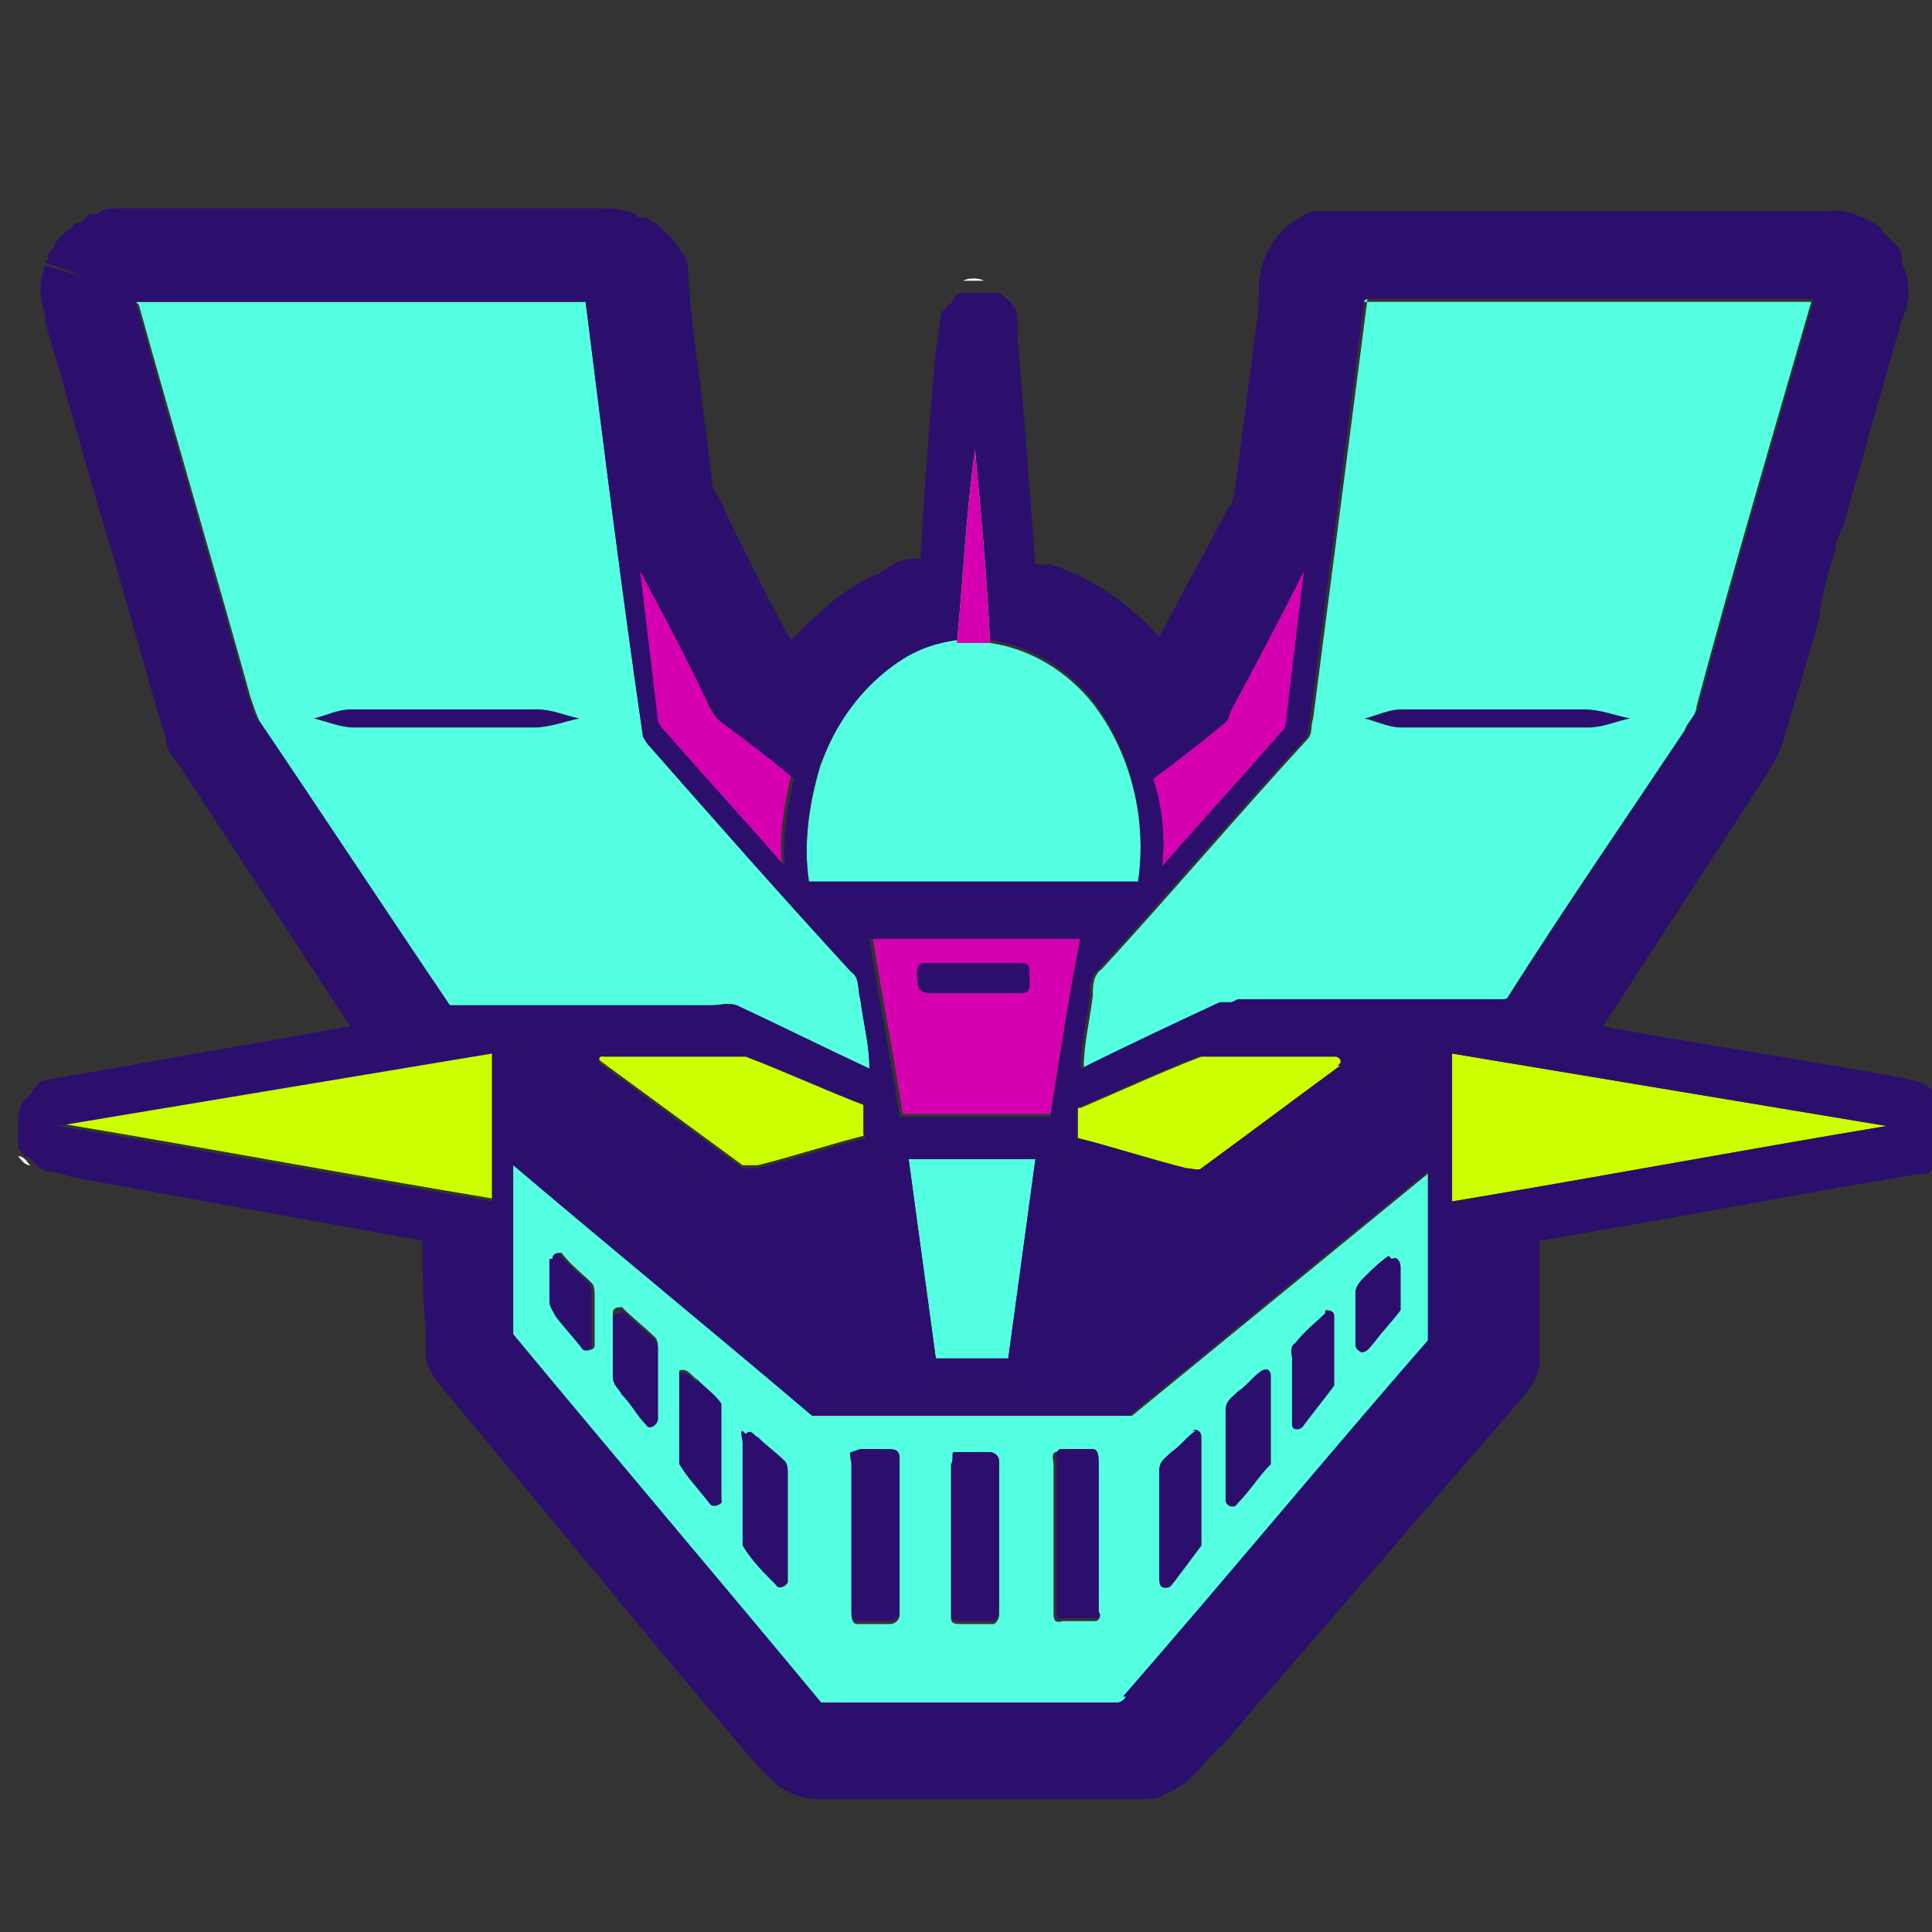
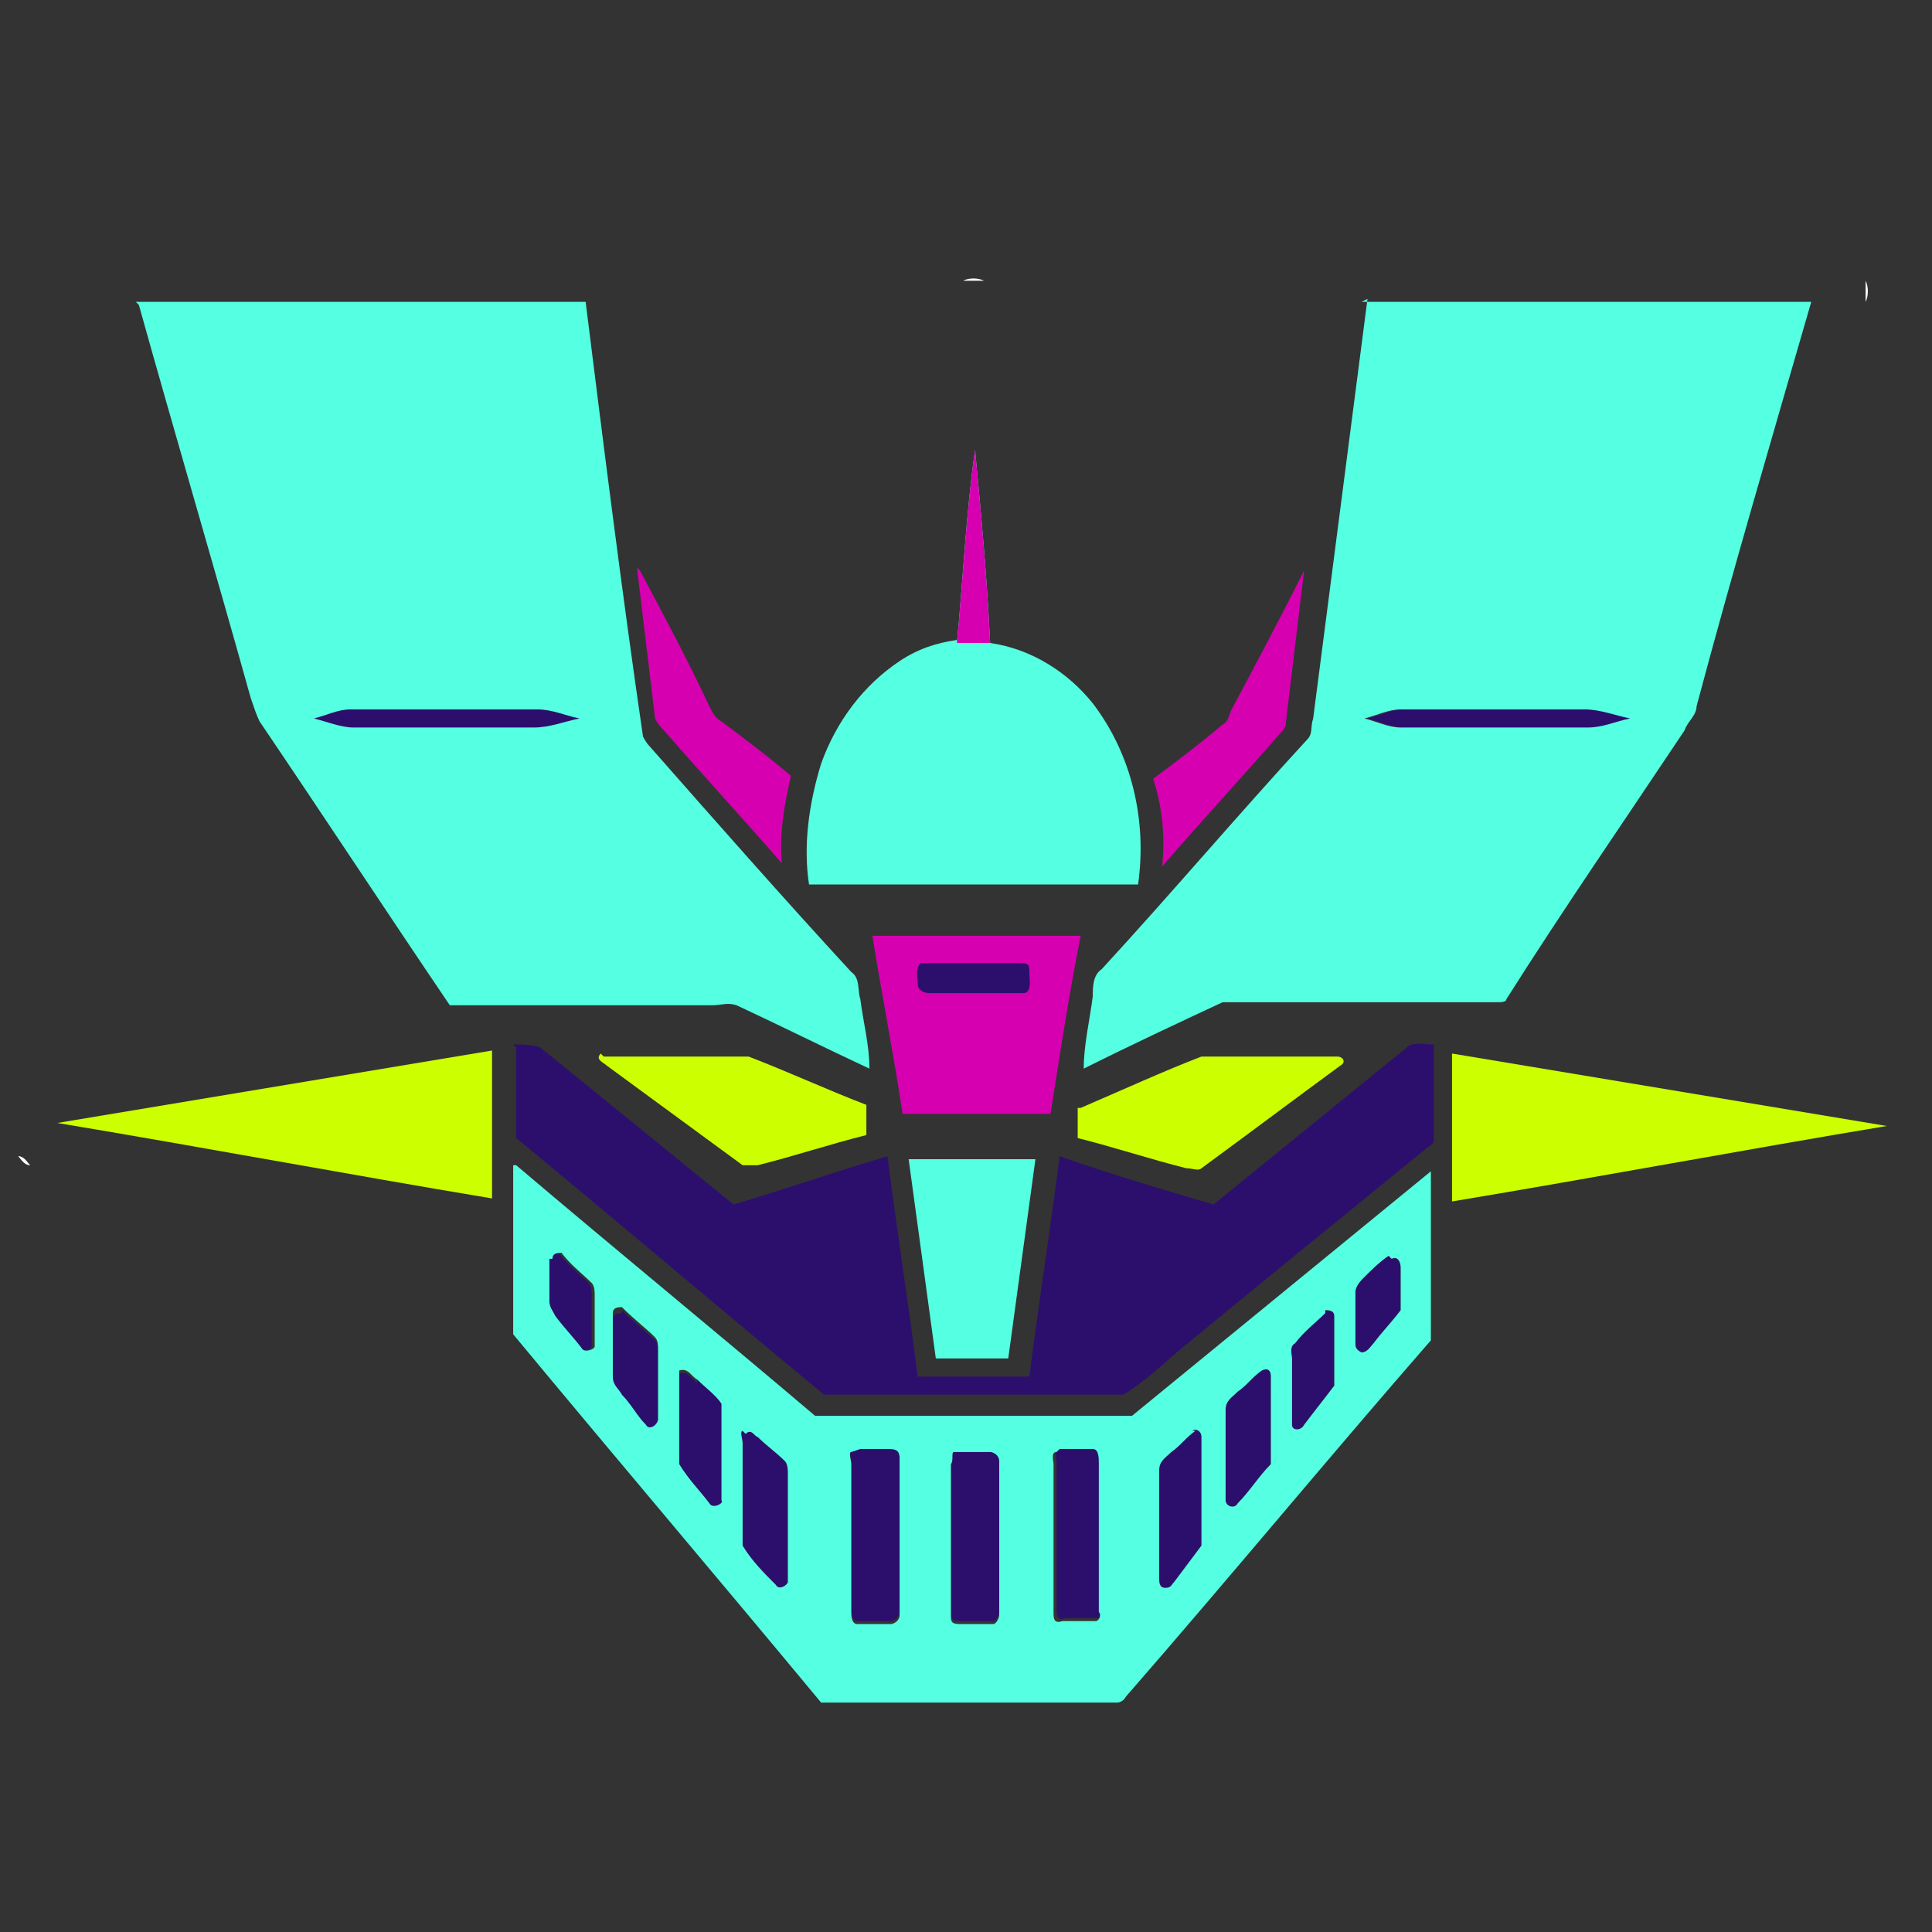
<svg xmlns="http://www.w3.org/2000/svg" viewBox="0 0 64 64">
  <rect x="0" y="0" width="64" height="64" fill="#333333" stroke="none" />
  <defs>
    <style>      .cls-1 {        fill: #55ffe1;      }      .cls-2 {        fill: #2c0f6c;      }      .cls-3 {        fill: #fff;      }      .cls-4 {        fill: #d600b0;      }      .cls-5 {        fill: #cf0;      }    </style>
  </defs>
  <g>
    <g id="Capa_2_copia">
      <g>
        <g>
          <g>
            <path class="cls-2" d="M19.2,23.8c-.5-.1-.9-.3-1.4-.3-2.1,0-4.1,0-6.2,0-.4,0-.8.2-1.2.3.4.1.9.3,1.3.3,2,0,4,0,6,0,.5,0,1-.2,1.5-.3Z" />
            <path class="cls-2" d="M52.7,24.1c.5,0,.9-.2,1.4-.3-.5-.1-1-.3-1.5-.3-2,0-4.1,0-6.1,0-.4,0-.8.2-1.2.3.4.1.8.3,1.2.3,2.1,0,4.1,0,6.2,0Z" />
            <path class="cls-2" d="M33.8,31.9c-1,0-2.1,0-3.1,0,0,0-.1,0-.2,0-.2.2-.1.5-.1.7,0,.2.2.3.4.3,1,0,2.1,0,3.1,0,.3,0,.2-.5.2-.7,0-.2,0-.3-.3-.3Z" />
            <path class="cls-2" d="M18.4,41.5c-.1,0-.3,0-.3.2,0,.5,0,1,0,1.4,0,.2.1.3.2.5.3.4.6.7.9,1.1.1.1.4,0,.4-.1,0-.6,0-1.1,0-1.7,0-.1,0-.3-.1-.4-.3-.3-.7-.6-1-1Z" />
            <path class="cls-2" d="M46,41.6c-.3.2-.6.5-.8.7-.1.1-.3.3-.3.5,0,.6,0,1.1,0,1.7,0,.1,0,.2.2.3.2,0,.3-.2.4-.3.3-.4.6-.7.9-1.1,0-.5,0-.9,0-1.4,0-.2-.1-.4-.3-.3Z" />
            <path class="cls-2" d="M20.6,43.5c-.1,0-.3,0-.3.2,0,.7,0,1.4,0,2,0,.3.2.4.3.6.3.3.5.7.8,1,.1.2.4,0,.4-.2,0-.8,0-1.5,0-2.3,0-.1,0-.3-.1-.4-.3-.3-.7-.6-1.1-1Z" />
            <path class="cls-2" d="M43.9,43.5c-.3.3-.7.6-1,1-.2.1-.1.4-.1.5,0,.7,0,1.5,0,2.2,0,.2.3.2.4,0,.3-.4.7-.9,1-1.3,0-.8,0-1.5,0-2.3,0-.2-.2-.2-.3-.2Z" />
            <path class="cls-2" d="M23.1,45.8c-.2-.1-.3-.4-.6-.3,0,0,0,0,0,0,0,1,0,2,0,3,.3.5.7.9,1,1.3.1.2.5,0,.4-.1,0-1.1,0-2.2,0-3.2-.2-.3-.5-.5-.8-.8Z" />
            <path class="cls-2" d="M41.8,45.4c-.3.2-.5.5-.8.7-.2.2-.4.3-.4.6,0,1,0,2,0,3,0,.2.3.3.4.1.4-.4.7-.9,1.1-1.3,0-1,0-1.9,0-2.9,0-.2-.1-.3-.3-.2Z" />
            <path class="cls-2" d="M25,47.5c-.1,0-.2-.3-.4-.1-.1,0,0,.3,0,.4,0,1.1,0,2.3,0,3.4.3.5.7.9,1.1,1.3.1.2.4,0,.4-.1,0-1.2,0-2.4,0-3.5,0-.2,0-.4-.1-.5-.3-.3-.6-.5-.9-.8Z" />
            <path class="cls-2" d="M39.6,47.4c-.3.2-.5.5-.8.7-.2.2-.4.3-.4.6,0,1.2,0,2.4,0,3.6,0,.1,0,.3.2.3.2,0,.2-.1.3-.2.3-.4.6-.8.9-1.2,0-1.2,0-2.4,0-3.6,0-.2-.2-.3-.3-.2Z" />
            <path class="cls-2" d="M29.1,48c-.3,0-.7,0-.9,0-.1,0,0,.3,0,.4,0,1.6,0,3.2,0,4.9,0,.1,0,.4.2.4.3,0,.7,0,1.1,0,.1,0,.3-.1.3-.3,0-1.7,0-3.5,0-5.2,0-.3-.2-.3-.4-.3Z" />
            <path class="cls-2" d="M32.6,48c-.3,0-.7,0-1,0-.1,0,0,.3-.1.4,0,1.7,0,3.3,0,5,0,.2,0,.3.3.3.4,0,.7,0,1.1,0,.1,0,.2-.2.2-.3,0-1.7,0-3.4,0-5.1,0-.2-.2-.3-.3-.3Z" />
            <path class="cls-2" d="M36.2,48c-.4,0-.8,0-1.1,0-.2,0-.1.3-.1.4,0,1.6,0,3.3,0,4.9,0,.2,0,.4.3.3.4,0,.7,0,1.1,0,.1,0,.2-.2.1-.3,0-1.6,0-3.3,0-4.9,0-.2,0-.5-.2-.5Z" />
          </g>
          <g>
            <polygon class="cls-3" points="3.5 8.4 3.5 8.4 3.5 8.4 3.4 8.4 3.5 8.4" />
            <polygon class="cls-3" points="20.2 8.4 20.2 8.4 20.2 8.4 20.2 8.4 20.2 8.4" />
            <path class="cls-3" d="M2.7,9.1h0s0,0,0,0h0Z" />
            <path class="cls-3" d="M61.7,9.1h0s0,0,0,0c0,0,0,0,0,0Z" />
            <path class="cls-3" d="M31.9,9.3c.2-.1.5-.1.7,0-.2,0-.5,0-.7,0Z" />
-             <path class="cls-3" d="M31.7,9.3h0s0,0,0,0h0Z" />
+             <path class="cls-3" d="M31.7,9.3s0,0,0,0h0Z" />
            <path class="cls-3" d="M32.7,9.3h0s0,0,0,0c0,0,0,0,0,0Z" />
            <path class="cls-3" d="M61.8,9.3c.1.2.1.5,0,.7,0-.2,0-.5,0-.7Z" />
            <path class="cls-3" d="M31.5,9.4h0s0,0,0,0h0Z" />
            <path class="cls-3" d="M31.3,9.6h0s0,0,0,0h0Z" />
            <path class="cls-3" d="M31.1,9.9h0s0,0,0,0h0Z" />
            <path class="cls-1" d="M4.5,10c5,0,9.9,0,14.9,0,.6,4.8,1.2,9.6,1.9,14.4,0,0,.1.2.2.3,2.2,2.5,4.4,5,6.7,7.5.3.2.2.6.3.9.1.8.3,1.5.3,2.3-1.5-.7-2.9-1.4-4.4-2.1-.3-.1-.5,0-.8,0-2.9,0-5.8,0-8.7,0-2.1-3.1-4.2-6.3-6.3-9.4-.1-.2-.2-.5-.3-.8-1.2-4.3-2.5-8.7-3.7-13ZM10.4,23.8c.4.1.9.3,1.3.3,2,0,4,0,6,0,.5,0,1-.2,1.5-.3-.5-.1-.9-.3-1.4-.3-2.1,0-4.1,0-6.2,0-.4,0-.8.2-1.2.3Z" />
            <path class="cls-1" d="M45.1,10c5,0,9.9,0,14.9,0-1.3,4.5-2.6,8.9-3.8,13.4,0,.3-.3.5-.4.8-2,3-4,5.9-5.9,8.9,0,.1-.2.1-.3.1-2.9,0-5.8,0-8.7,0-.1,0-.3,0-.4,0-1.5.7-3,1.4-4.6,2.2,0-.8.2-1.6.3-2.4,0-.3,0-.7.3-.9,2.3-2.5,4.5-5.1,6.8-7.6.2-.2.1-.4.2-.7.6-4.6,1.2-9.3,1.8-13.9ZM45.2,23.8c.4.1.8.3,1.2.3,2.1,0,4.1,0,6.2,0,.5,0,.9-.2,1.4-.3-.5-.1-1-.3-1.5-.3-2,0-4.1,0-6.1,0-.4,0-.8.2-1.2.3Z" />
            <path class="cls-3" d="M30.9,10.1h0s0,0,0,0h0Z" />
            <path class="cls-1" d="M31.7,21.3c.2-2.1.3-4.3.6-6.4.2,2.1.4,4.3.5,6.4,1.4.2,2.6,1,3.4,2,1.3,1.7,1.8,3.9,1.5,6-3.6,0-7.3,0-10.9,0-.2-1.3,0-2.7.4-4,.5-1.4,1.4-2.6,2.6-3.4.6-.4,1.2-.6,1.9-.7Z" />
            <path class="cls-4" d="M43.2,18.9c-.2,1.7-.4,3.3-.6,5,0,.2-.1.3-.2.4-1.3,1.5-2.6,2.9-3.9,4.4.1-1,0-2-.3-2.9.8-.6,1.6-1.2,2.3-1.8.2-.1.2-.3.3-.5.8-1.5,1.6-3,2.4-4.6Z" />
            <path class="cls-4" d="M21.2,18.9c.8,1.5,1.6,3,2.3,4.5.1.2.2.4.4.5.8.6,1.6,1.2,2.3,1.8-.2.9-.4,1.9-.3,2.9-1.3-1.5-2.6-2.9-3.9-4.4-.1-.1-.2-.2-.3-.4-.2-1.7-.4-3.3-.6-5Z" />
            <path class="cls-4" d="M28.8,31c2.3,0,4.6,0,7,0-.4,2-.7,4-1,5.9-1.6,0-3.3,0-4.9,0-.3-2-.7-4-1-5.9ZM30.5,31.9c-.2.2-.1.5-.1.7,0,.2.2.3.4.3,1,0,2.1,0,3.1,0,.3,0,.2-.5.2-.7,0-.2,0-.3-.3-.3-1,0-2.1,0-3.1,0,0,0-.1,0-.2,0Z" />
            <path class="cls-2" d="M17,34.6c.3,0,.6,0,.9.1,2.1,1.7,4.3,3.5,6.4,5.2,1.7-.5,3.4-1.1,5.1-1.6.3,2.4.7,4.9,1,7.3h3.7c.3-2.4.7-4.9,1-7.3,1.7.6,3.4,1.1,5.1,1.6,2.1-1.7,4.3-3.5,6.4-5.2.2-.2.6-.1.9-.1,0,1,0,2.1,0,3.1,0,.1,0,.2-.2.3-2.7,2.2-5.4,4.4-8.2,6.7-.6.5-1.2,1.1-1.9,1.5-3.3,0-6.6,0-9.9,0-3.4-2.8-6.8-5.7-10.2-8.5,0-1,0-2,0-3Z" />
            <path class="cls-5" d="M1.9,37.2c4.8-.8,9.6-1.6,14.4-2.4,0,1.6,0,3.3,0,4.9-4.8-.8-9.6-1.7-14.4-2.5Z" />
            <path class="cls-5" d="M48.1,39.8c0-1.6,0-3.3,0-4.9,4.8.8,9.6,1.6,14.4,2.4-4.8.8-9.6,1.7-14.4,2.5Z" />
            <path class="cls-5" d="M20,35c1.3,0,2.7,0,4.1,0,.2,0,.5,0,.7,0,1.3.5,2.6,1.1,3.9,1.6,0,.3,0,.7,0,1-1.2.3-2.4.7-3.6,1-.2,0-.3,0-.5,0-1.5-1.1-3-2.2-4.5-3.3-.1-.1-.4-.2-.2-.4Z" />
            <path class="cls-5" d="M35.8,36.7c1.4-.6,2.7-1.2,4-1.7,1.5,0,3,0,4.5,0,.2,0,.3.2.1.3-1.5,1.1-3.1,2.3-4.6,3.4-.1.1-.3,0-.5,0-1.2-.3-2.4-.7-3.6-1,0-.3,0-.7,0-1Z" />
            <path class="cls-3" d="M.7,36h0s0,0,0,0h0Z" />
            <path class="cls-3" d="M.6,38.3c.2,0,.3.2.4.3-.2,0-.3-.2-.4-.3Z" />
            <path class="cls-1" d="M30.1,38.4h4.2c-.3,2.2-.6,4.4-.9,6.6-.8,0-1.6,0-2.4,0-.3-2.2-.6-4.4-.9-6.6Z" />
            <path class="cls-3" d="M63.7,38.5s0,0,0,0h0s0,0,0,0Z" />
            <path class="cls-1" d="M17.1,38.6c3.3,2.8,6.6,5.5,9.9,8.3,3.5,0,7,0,10.5,0,3.3-2.7,6.6-5.4,9.9-8.1,0,1.9,0,3.8,0,5.6-3.4,3.9-6.7,7.9-10.1,11.8,0,0-.1.2-.3.2-3.3,0-6.5,0-9.8,0-3.4-4.1-6.8-8.1-10.2-12.2,0-1.9,0-3.8,0-5.6ZM18.2,41.7c0,.5,0,1,0,1.4,0,.2.1.3.2.5.3.4.6.7.9,1.1.1.1.4,0,.4-.1,0-.6,0-1.1,0-1.7,0-.1,0-.3-.1-.4-.3-.3-.7-.6-1-1-.1,0-.3,0-.3.2ZM46,41.6c-.3.2-.6.5-.8.7-.1.1-.3.3-.3.5,0,.6,0,1.1,0,1.7,0,.1,0,.2.2.3.2,0,.3-.2.4-.3.3-.4.6-.7.9-1.1,0-.5,0-.9,0-1.4,0-.2-.1-.4-.3-.3ZM20.3,43.6c0,.7,0,1.4,0,2,0,.3.2.4.3.6.3.3.5.7.8,1,.1.2.4,0,.4-.2,0-.8,0-1.5,0-2.3,0-.1,0-.3-.1-.4-.3-.3-.7-.6-1.1-1-.1,0-.3,0-.3.2ZM43.9,43.5c-.3.3-.7.6-1,1-.2.1-.1.4-.1.5,0,.7,0,1.5,0,2.2,0,.2.3.2.4,0,.3-.4.7-.9,1-1.3,0-.8,0-1.5,0-2.3,0-.2-.2-.2-.3-.2ZM22.5,45.4h0c0,1.1,0,2.1,0,3.1.3.5.7.9,1,1.3.1.2.5,0,.4-.1,0-1.1,0-2.2,0-3.2-.2-.3-.5-.5-.8-.8-.2-.1-.3-.4-.6-.3ZM41.8,45.4c-.3.2-.5.5-.8.7-.2.2-.4.3-.4.6,0,1,0,2,0,3,0,.2.3.3.4.1.4-.4.7-.9,1.1-1.3,0-1,0-1.9,0-2.9,0-.2-.1-.3-.3-.2ZM24.6,47.4c-.1,0,0,.3,0,.4,0,1.1,0,2.3,0,3.4.3.5.7.9,1.1,1.3.1.2.4,0,.4-.1,0-1.2,0-2.4,0-3.5,0-.2,0-.4-.1-.5-.3-.3-.6-.5-.9-.8-.1,0-.2-.3-.4-.1ZM39.6,47.4c-.3.2-.5.5-.8.7-.2.2-.4.3-.4.6,0,1.2,0,2.4,0,3.6,0,.1,0,.3.2.3.2,0,.2-.1.3-.2.3-.4.6-.8.9-1.2,0-1.2,0-2.4,0-3.6,0-.2-.2-.3-.3-.2ZM28.2,48.1c-.1,0,0,.3,0,.4,0,1.6,0,3.2,0,4.9,0,.1,0,.4.2.4.3,0,.7,0,1.1,0,.1,0,.3-.1.3-.3,0-1.7,0-3.5,0-5.2,0-.3-.2-.3-.4-.3-.3,0-.7,0-.9,0ZM31.6,48.1c-.1,0,0,.3-.1.4,0,1.7,0,3.3,0,5,0,.2,0,.3.3.3.4,0,.7,0,1.1,0,.1,0,.2-.2.2-.3,0-1.7,0-3.4,0-5.1,0-.2-.2-.3-.3-.3-.3,0-.7,0-1,0ZM35,48.1c-.2,0-.1.3-.1.4,0,1.6,0,3.3,0,4.9,0,.2,0,.4.3.3.4,0,.7,0,1.1,0,.1,0,.2-.2.1-.3,0-1.6,0-3.3,0-4.9,0-.2,0-.5-.2-.5-.4,0-.8,0-1.1,0Z" />
            <polygon class="cls-3" points="1.1 38.7 1.1 38.8 1.1 38.8 1.1 38.8 1.1 38.7" />
            <path class="cls-3" d="M63.1,38.9h.2c0,0-.2,0-.2,0Z" />
            <path class="cls-3" d="M26.4,58c0,0,.2,0,.2,0,0,0-.2,0-.2,0Z" />
            <path class="cls-3" d="M37.8,58c0,0,.2,0,.2,0,0,0-.2,0-.2,0Z" />
            <path class="cls-3" d="M26.7,58s.1,0,.2,0h-.2Z" />
            <polygon class="cls-3" points="37.7 58.1 37.7 58.1 37.7 58.1 37.7 58.1" />
          </g>
        </g>
-         <path class="cls-2" d="M63,35.7c-3.3-.6-6.6-1.1-9.9-1.7l5.2-8c.3-.5.7-1,.8-1.6.2-.5.3-1.1.5-1.6.2-.8.5-1.6.7-2.5,0,0,0,0,0-.1.1-.7.3-1.3.5-2,0-.3.2-.6.3-.9.2-.8.5-1.7.7-2.5.4-1.4.8-2.8,1.2-4.2.3-.6.3-1.3,0-1.9,0,0,0,0,0,0,0,0,0-.2,0-.2h0c0-.2-.1-.3-.2-.4l-.2-.2c0,0-.1-.1-.2-.2-.1-.2-.3-.3-.5-.4-.4-.2-.9-.4-1.3-.3-3.1,0-6.2,0-9.3,0-2.1,0-4.3,0-6.4,0h-.2c-.2,0-.5,0-.9,0,0,0-.2,0-.3,0-1.1.4-1.8,1.4-1.8,2.6,0,.4,0,.8-.1,1.3l-.7,5.4c0,0,0,.2-.1.3,0,0,0,.2-.1.2l-2.3,4.3s0,0,0,0c0,0,0,0,0,0-.8-.9-2-1.9-3.6-2.4-.2,0-.3,0-.5,0-.2-2.6-.4-5.2-.6-7.7,0-.2,0-.4,0-.6-.1-.3-.3-.5-.6-.7,0,0-.1,0-.2,0,0,0,0,0,0,0,0,0-.1,0-.2,0-.2,0-.5,0-.7,0,0,0-.1,0-.2,0,0,0,0,0,0,0h0s0,0,0,0c0,0-.2.1-.2.2,0,0,0,0,0,0,0,0-.1.2-.2.2,0,0,0,0,0,0,0,0-.1.2-.2.2,0,0,0,0,0,0-.1.4-.1.9-.2,1.3-.2,2.3-.4,4.6-.5,6.9-.3,0-.6,0-.9.2-.2.1-.3.2-.5.3-.5.2-1,.5-1.5.9l-.2.2c-.4.3-.8.7-1.2,1.1-.8-1.4-1.5-2.9-2.2-4.3,0-.1-.1-.3-.2-.4,0-.1-.2-.3-.2-.4-.1-1.1-.3-2.2-.4-3.4-.2-1.2-.3-2.4-.4-3.5,0,0,0,0,0-.1,0,0,0-.2,0-.2,0-.2-.1-.4-.2-.5-.2-.4-.5-.7-.9-1-.1,0-.2-.2-.4-.2h-.2c0,0,0,0,0-.1-.5-.2-.9-.2-1.3-.2h-.2s-6,0-6,0c-3.2,0-6.5,0-9.7,0-.2,0-.5,0-.7.2h-.3c-.1.2-.2.3-.4.3-.2.2-.5.4-.7.7,0,.1-.1.2-.2.3v.2c0,0-.1,0-.1.1l1.4.5-1.4-.4c-.3.7-.1,1.3,0,1.7h0c0,.2,0,.2,0,.2.7,2.3,1.3,4.6,2,6.9.7,2.3,1.3,4.6,2,6.9,0,.3.2.6.4.8l5.7,8.7c-3.4.6-6.8,1.2-10.2,1.8-.1,0-.2.2-.3.3h0c-.1.2-.3.3-.4.5,0,0,0,.2-.1.3v.8c0,.1,0,.2,0,.3,0,.1.2.2.2.3.2,0,.3.2.4.3,0,0,.1,0,.1.1h0s0,0,0,0c0,0,.1,0,.2.1.3,0,.6.1.9.2l11.6,2.1c0,.1,0,.2,0,.3,0,.8,0,1.7.1,2.5v1c0,.3.2.6.4.9l1.5,1.8c3,3.6,6,7.3,9.1,10.9.2.2.4.4.6.6.1.1.3.2.5.3.2.1.5.2.8.2h10.9c.3,0,.5,0,.7-.2.2,0,.4-.2.6-.3.4-.3.6-.6.9-.9.1-.1.2-.3.4-.4l10.1-11.7c.2-.3.4-.6.4-1,0-.8,0-1.5,0-2.3v-1.5c0,0,0-.2,0-.2,4.2-.7,8.3-1.5,12.5-2.2,0,0,.2,0,.2,0,0,0,0,0,.1,0,.1,0,.2-.2.3-.3,0,0,0,0,0,0,.1-.2.3-.3.4-.5,0-.1,0-.2.1-.3v-.8c-.2-.5-.6-1.1-1.2-1.2ZM3.3,8.4h0s0,0,0,0c0,0,0,0,0,0ZM40.8,33.2c-.1,0-.3,0-.4,0-1.5.7-3,1.4-4.6,2.2,0-.8.2-1.6.3-2.4,0-.3,0-.7.3-.9,2.3-2.5,4.5-5.1,6.8-7.6.2-.2.1-.4.2-.7.6-4.6,1.2-9.3,1.8-13.9,5,0,9.9,0,14.9,0-1.3,4.5-2.6,8.9-3.8,13.4,0,.3-.3.5-.4.8-2,3-4,5.9-5.9,8.9,0,.1-.2.1-.3.1-2.9,0-5.8,0-8.7,0ZM44.4,35.3c-1.5,1.1-3.1,2.3-4.6,3.4-.1.1-.3,0-.5,0-1.2-.3-2.4-.7-3.6-1,0-.3,0-.7,0-1,1.4-.6,2.7-1.2,4-1.7,1.5,0,3,0,4.5,0,.2,0,.3.2.1.3ZM40.5,24c.2-.1.2-.3.3-.5.8-1.5,1.6-3,2.4-4.6-.2,1.7-.4,3.3-.6,5,0,.2-.1.3-.2.4-1.3,1.5-2.6,2.9-3.9,4.4.1-1,0-2-.3-2.9.8-.6,1.6-1.2,2.3-1.8ZM27.2,25.3c.5-1.4,1.4-2.6,2.6-3.4.6-.4,1.2-.6,1.9-.7.2-2.1.3-4.3.6-6.4.2,2.1.4,4.3.5,6.4,1.4.2,2.6,1,3.4,2,1.3,1.7,1.8,3.9,1.5,6-3.6,0-7.3,0-10.9,0-.2-1.3,0-2.7.4-4ZM29.8,37c-.3-2-.7-4-1-5.9,2.3,0,4.6,0,7,0-.4,2-.7,4-1,5.9-1.6,0-3.3,0-4.9,0ZM34.3,38.4c-.3,2.2-.6,4.4-.9,6.6-.8,0-1.6,0-2.4,0-.3-2.2-.6-4.4-.9-6.6h4.2ZM23.6,23.5c.1.2.2.4.4.5.8.6,1.6,1.2,2.3,1.8-.2.9-.4,1.9-.3,2.9-1.3-1.5-2.6-2.9-3.9-4.4-.1-.1-.2-.2-.3-.4-.2-1.7-.4-3.3-.6-5,.8,1.5,1.6,3,2.3,4.5ZM8.5,23.8c-.1-.2-.2-.5-.3-.8-1.2-4.3-2.5-8.7-3.7-13,5,0,9.9,0,14.9,0,.6,4.8,1.2,9.6,1.9,14.4,0,0,.1.2.2.3,2.2,2.5,4.4,5,6.7,7.5.3.2.2.6.3.9.1.8.3,1.5.3,2.3-1.5-.7-2.9-1.4-4.4-2.1-.3-.1-.5,0-.8,0-2.9,0-5.8,0-8.7,0-2.1-3.1-4.2-6.3-6.3-9.4ZM28.7,37.7c-1.2.3-2.4.7-3.6,1-.2,0-.3,0-.5,0-1.5-1.1-3-2.2-4.5-3.3-.1-.1-.4-.2-.2-.4,1.3,0,2.7,0,4.1,0,.2,0,.5,0,.7,0,1.3.5,2.6,1.1,3.9,1.6,0,.3,0,.7,0,1ZM16.3,39.8c-4.8-.8-9.6-1.7-14.4-2.5,4.8-.8,9.6-1.6,14.4-2.4,0,1.6,0,3.3,0,4.9ZM17,34.6c.3,0,.6,0,.9.1,2.1,1.7,4.3,3.5,6.4,5.2,1.7-.5,3.4-1.1,5.1-1.6.3,2.4.7,4.9,1,7.3h3.7c.3-2.4.7-4.9,1-7.3,1.7.6,3.4,1.1,5.1,1.6,2.1-1.7,4.3-3.5,6.4-5.2.2-.2.6-.1.9-.1,0,1,0,2.1,0,3.1,0,.1,0,.2-.2.3-2.7,2.2-5.4,4.4-8.2,6.7-.6.5-1.2,1.1-1.9,1.5-3.3,0-6.6,0-9.9,0-3.4-2.8-6.8-5.7-10.2-8.5,0-1,0-2,0-3ZM37.3,56.2c0,0-.1.2-.3.2-3.3,0-6.5,0-9.8,0-3.4-4.1-6.8-8.1-10.2-12.2,0-1.9,0-3.8,0-5.6,3.3,2.8,6.6,5.5,9.9,8.3,3.5,0,7,0,10.5,0,3.3-2.7,6.6-5.4,9.9-8.1,0,1.9,0,3.8,0,5.6-3.4,3.9-6.7,7.9-10.1,11.8ZM48.1,39.8c0-1.6,0-3.3,0-4.9,4.8.8,9.6,1.6,14.4,2.4-4.8.8-9.6,1.7-14.4,2.5Z" />
        <path class="cls-4" d="M31.7,21.3c.2-2.1.3-4.3.6-6.4.2,2.1.4,4.3.5,6.4" />
      </g>
    </g>
  </g>
</svg>